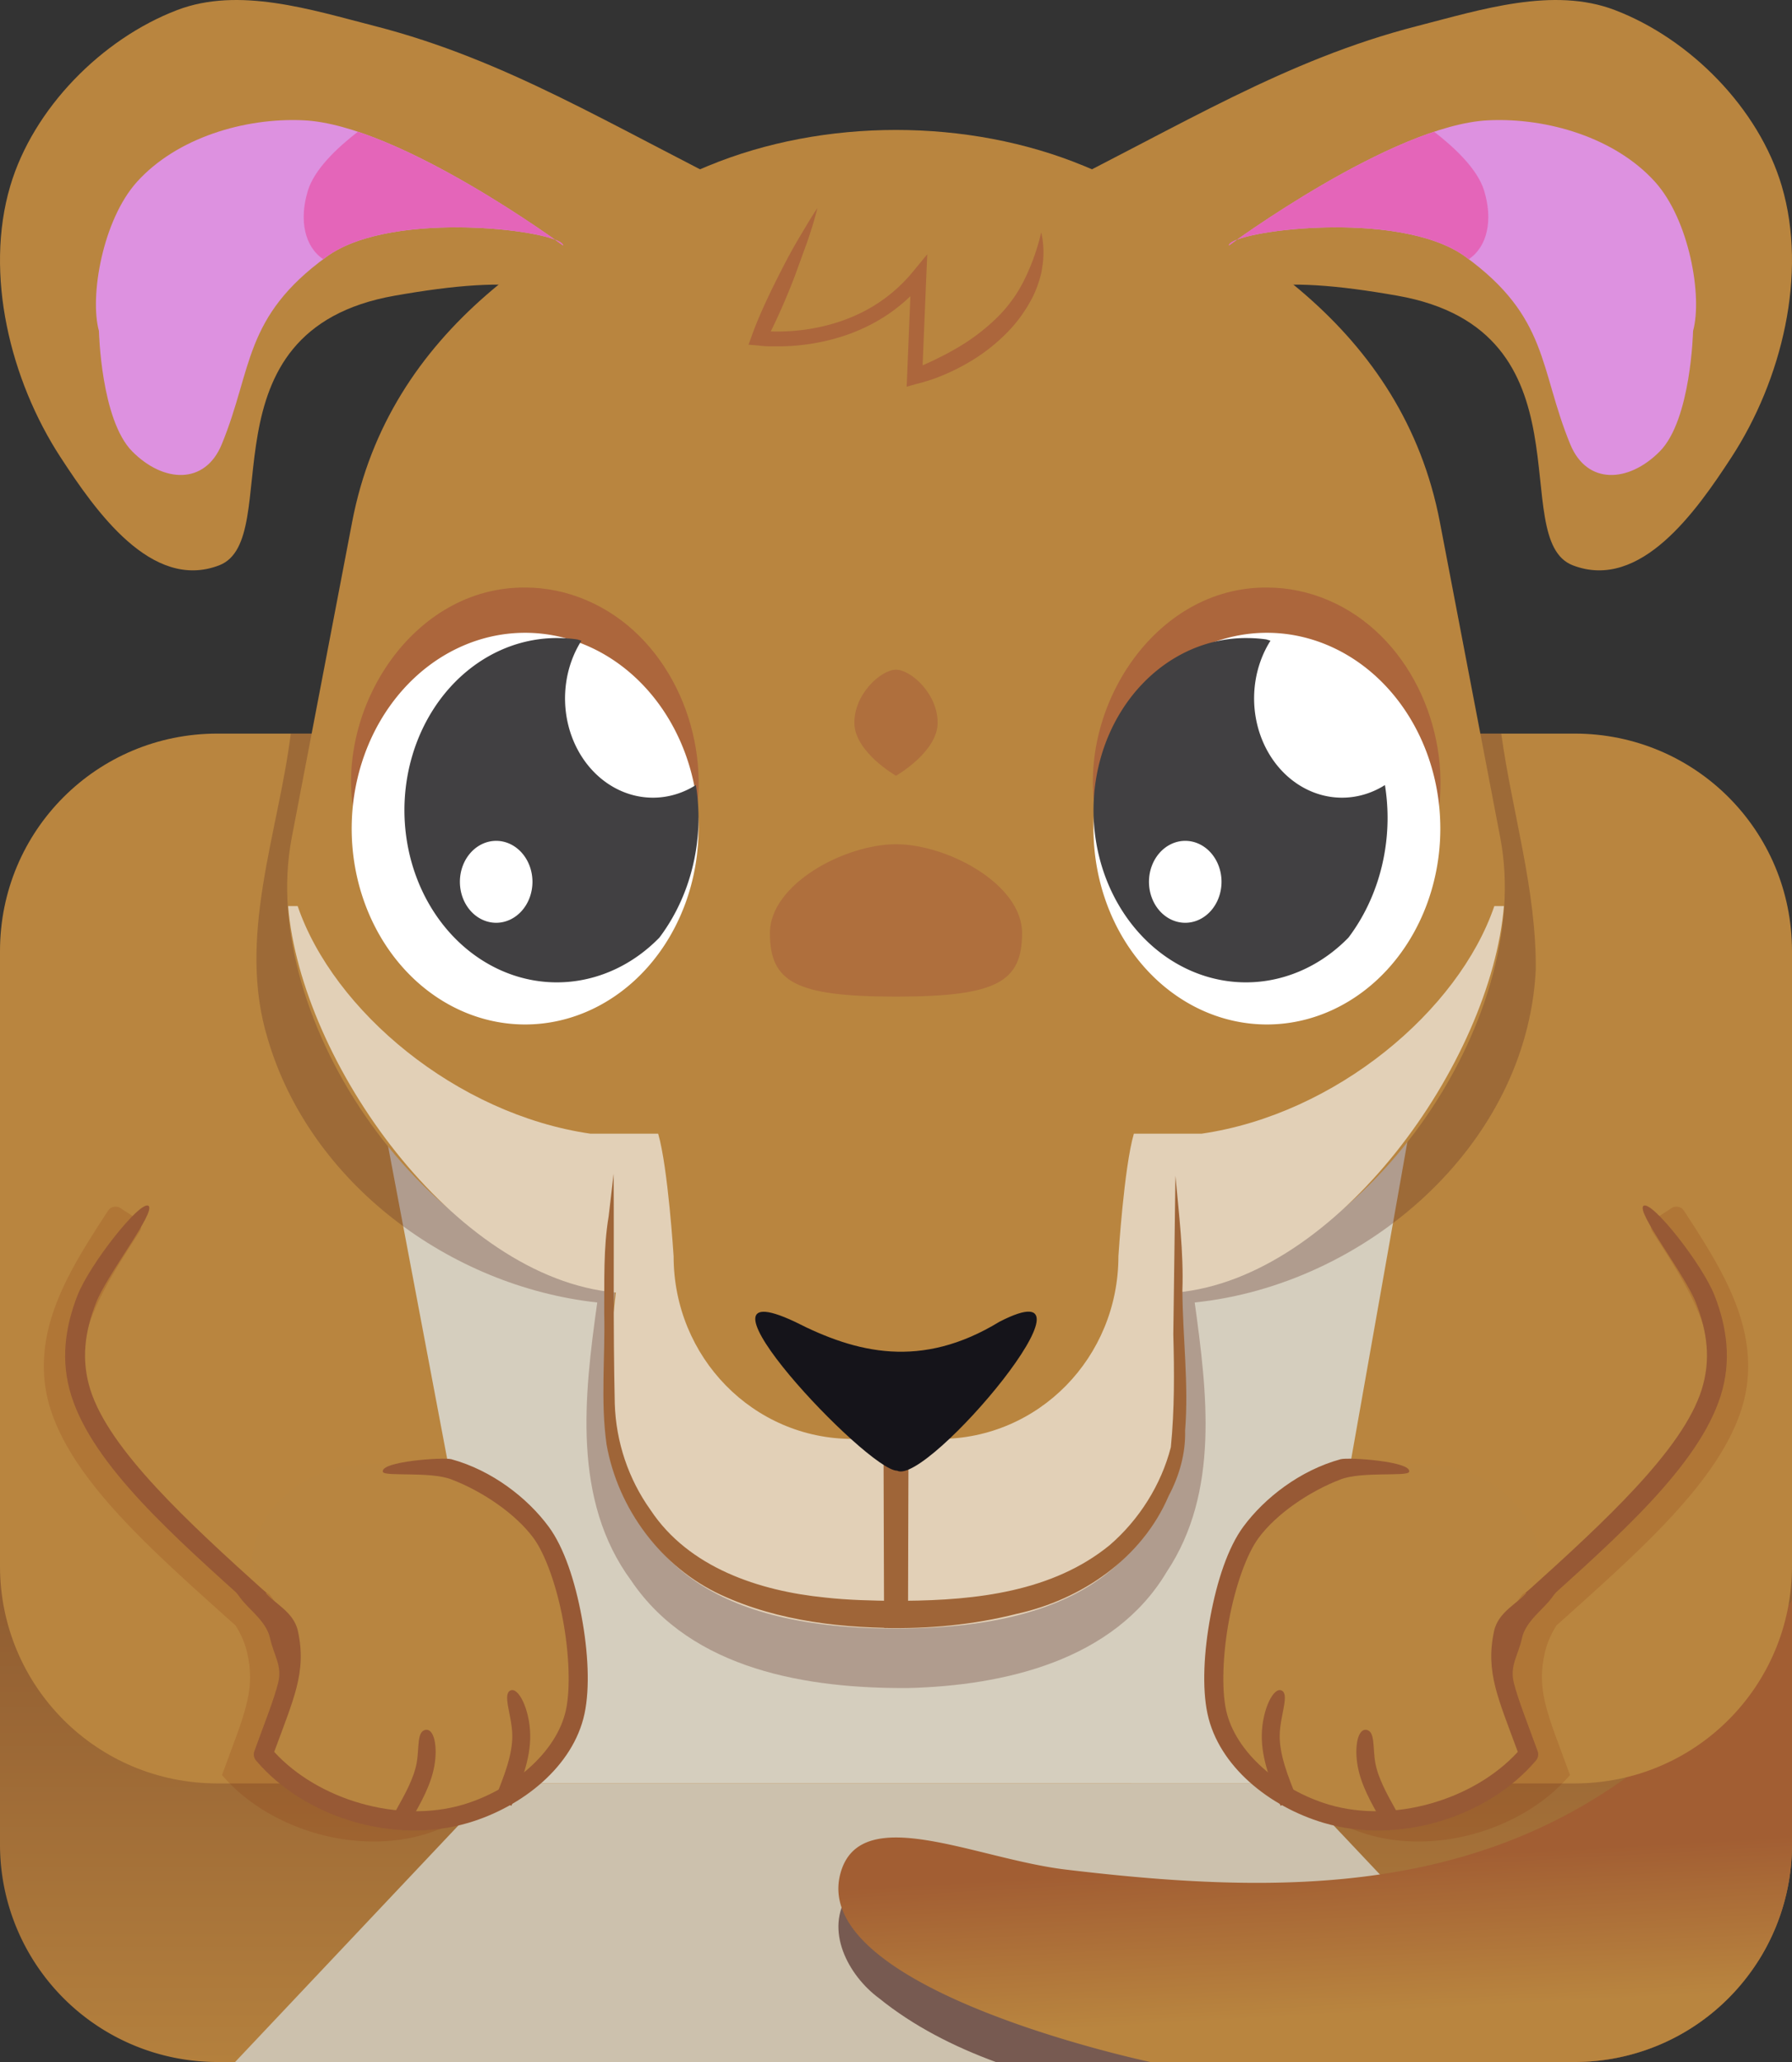
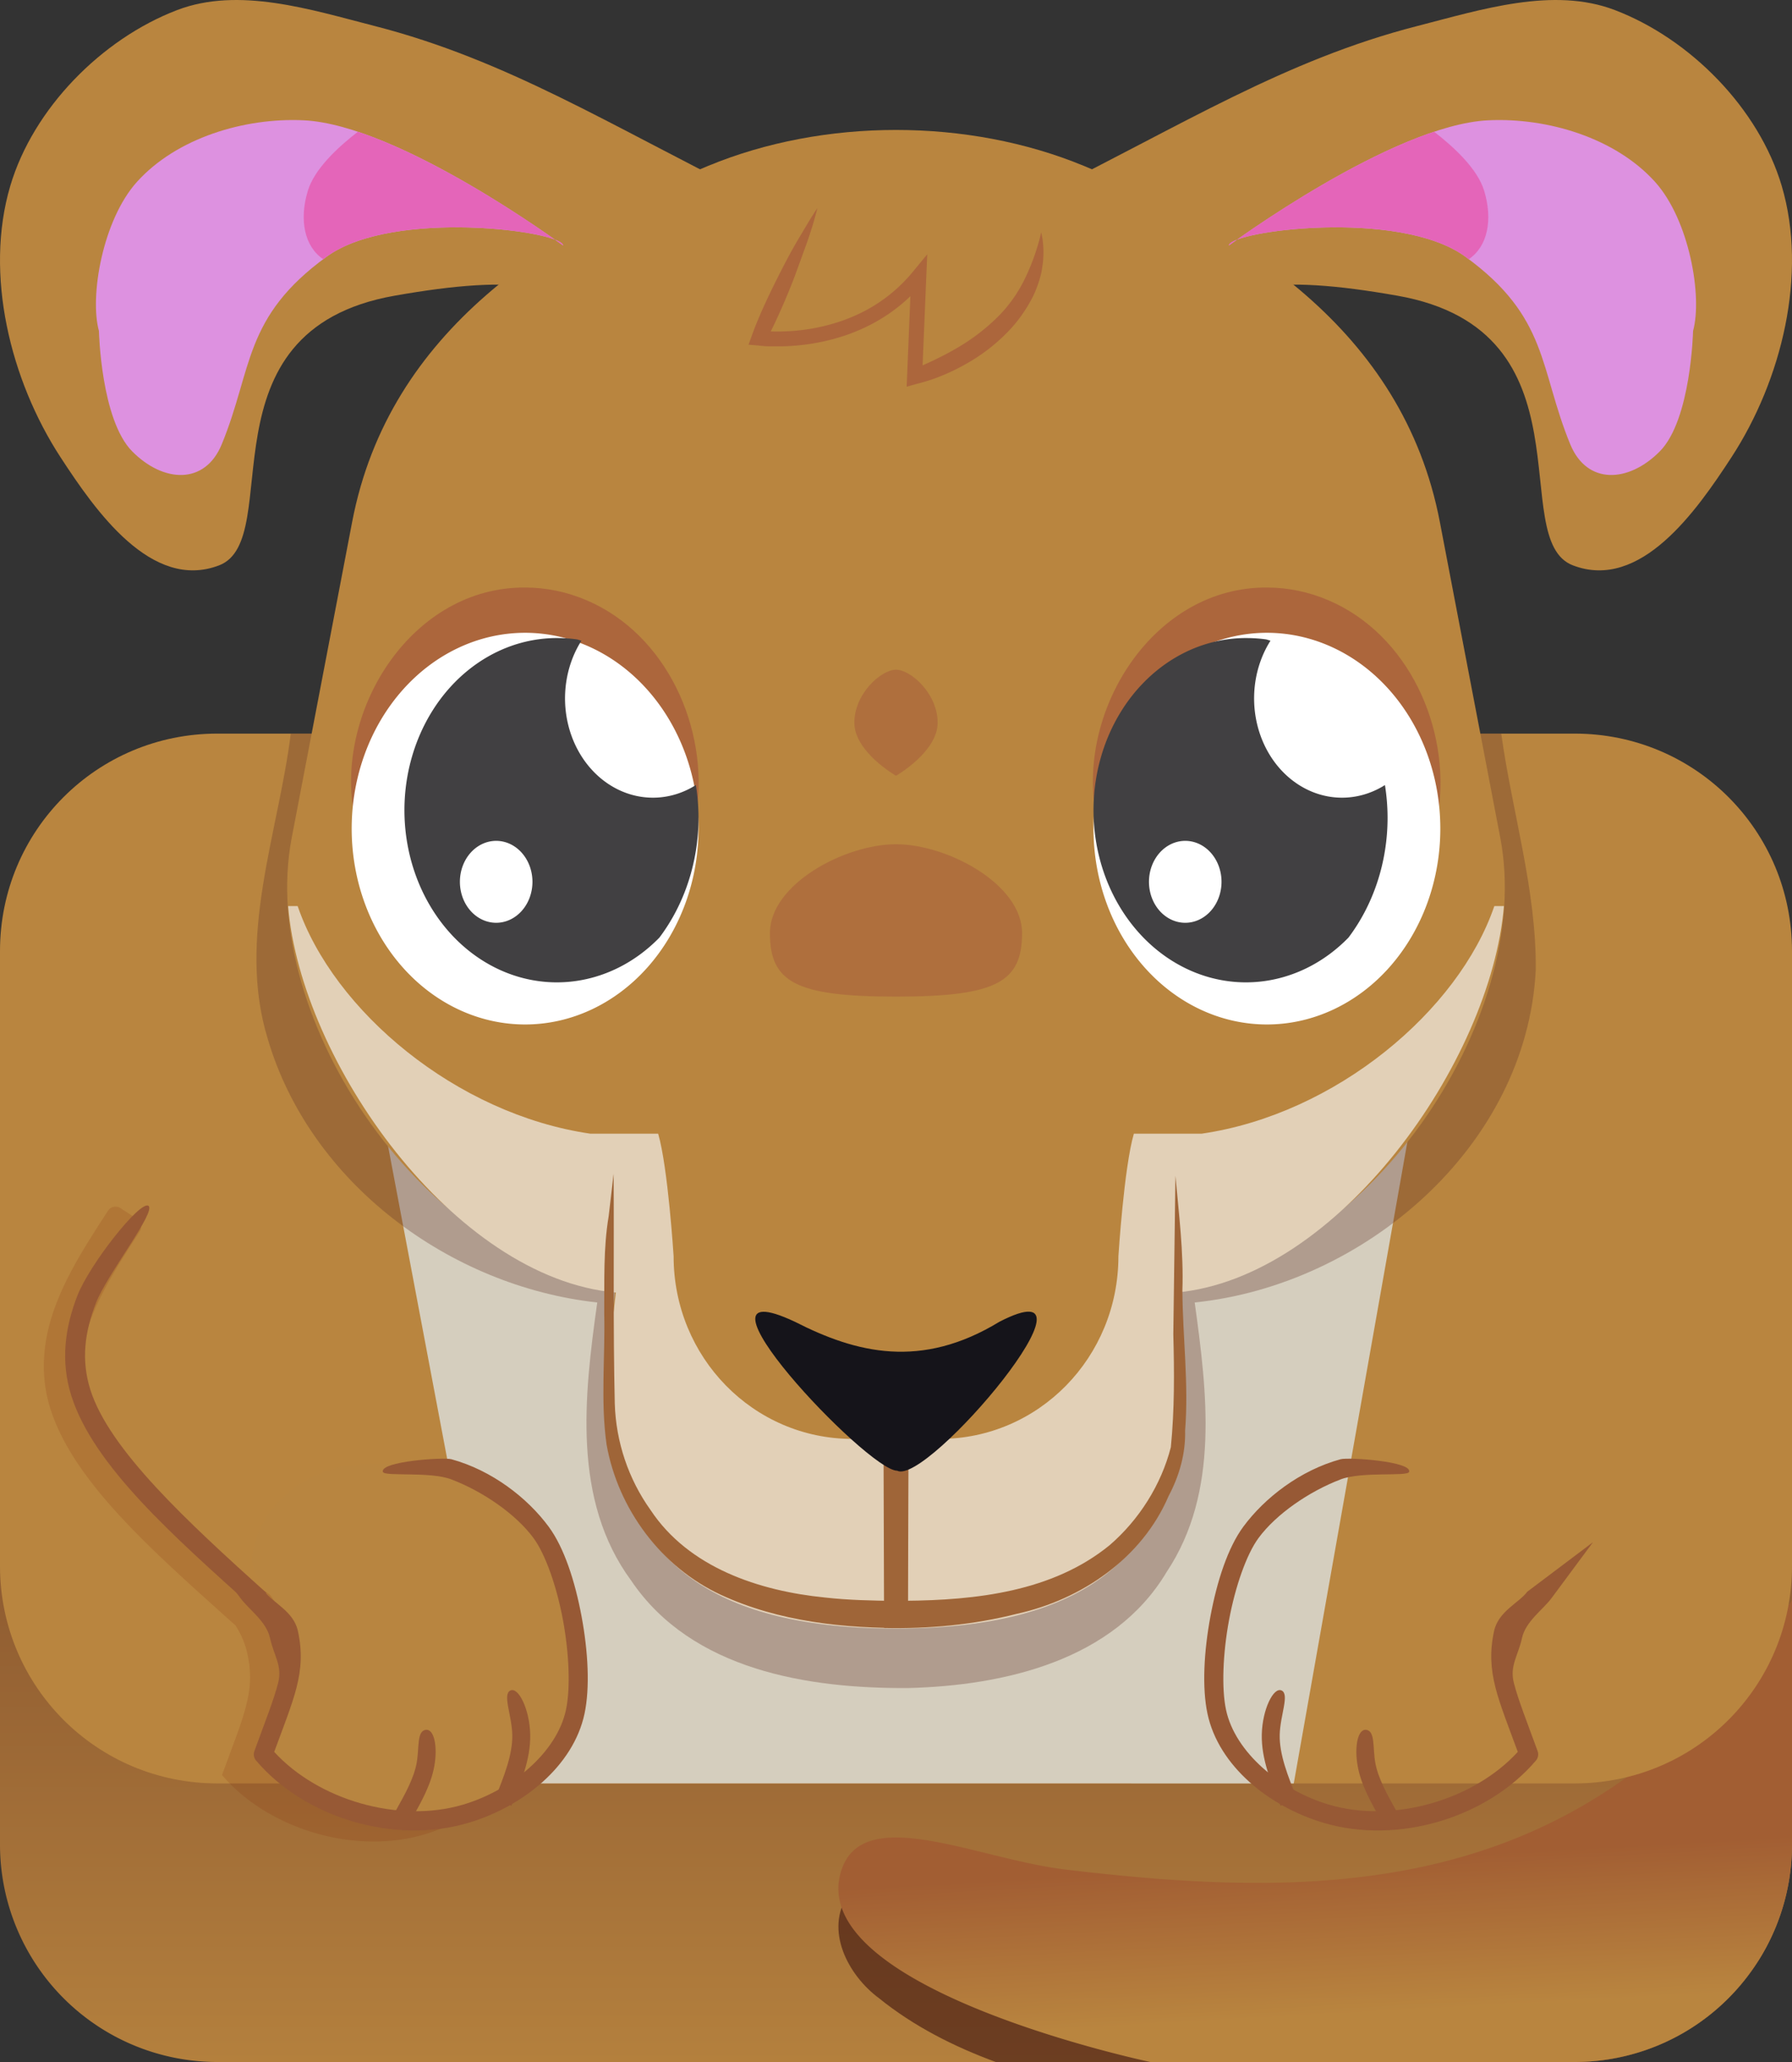
<svg xmlns="http://www.w3.org/2000/svg" xmlns:ns1="http://sodipodi.sourceforge.net/DTD/sodipodi-0.dtd" xmlns:ns2="http://www.inkscape.org/namespaces/inkscape" xmlns:xlink="http://www.w3.org/1999/xlink" id="Layer_1" data-name="Layer 1" viewBox="0 0 300 345" version="1.1" ns1:docname="kangaroo.svg" xml:space="preserve" ns2:version="1.2 (dc2aedaf03, 2022-05-15)" ns2:export-filename="kangaroo.png" ns2:export-xdpi="96" ns2:export-ydpi="96">
  <rect x="0" y="0" width="300" height="345" fill="#333333" stroke="none" />
  <ns1:namedview id="namedview231" pagecolor="#505050" bordercolor="#ffffff" borderopacity="1" ns2:showpageshadow="0" ns2:pageopacity="0" ns2:pagecheckerboard="1" ns2:deskcolor="#505050" showgrid="false" ns2:zoom="0.8487868" ns2:cx="186.73712" ns2:cy="217.95815" ns2:window-width="1366" ns2:window-height="705" ns2:window-x="-8" ns2:window-y="-8" ns2:window-maximized="1" ns2:current-layer="Layer_1" />
  <defs id="defs151">
    <ns2:path-effect effect="mirror_symmetry" start_point="136.432,0.817" end_point="136.432,96.245" center_point="136.432,48.531" id="path-effect28844" is_visible="true" lpeversion="1.2" lpesatellites="#g28852" mode="vertical" discard_orig_path="false" fuse_paths="false" oposite_fuse="false" split_items="true" split_open="false" link_styles="false" />
    <ns2:path-effect effect="mirror_symmetry" start_point="98.402,201.691" end_point="98.402,308.11" center_point="98.402,254.9" id="path-effect22307" is_visible="true" lpeversion="1.2" lpesatellites="#g22321" mode="vertical" discard_orig_path="false" fuse_paths="false" oposite_fuse="false" split_items="true" split_open="false" link_styles="false" />
    <linearGradient ns2:collect="always" id="linearGradient16286">
      <stop style="stop-color:#b9853f;stop-opacity:1;" offset="0.438" id="stop16284" />
      <stop style="stop-color:#a25e33;stop-opacity:1;" offset="1" id="stop16282" />
    </linearGradient>
    <ns2:path-effect effect="mirror_symmetry" start_point="91.898,18.861" end_point="91.898,40.193" center_point="91.898,29.527" id="path-effect15723" is_visible="true" lpeversion="1.2" lpesatellites="#path15725" mode="vertical" discard_orig_path="false" fuse_paths="false" oposite_fuse="false" split_items="true" split_open="false" link_styles="false" />
    <linearGradient id="A" x1="150" y1="356.11" x2="150" y2="161.16" gradientUnits="userSpaceOnUse">
      <stop offset="0" stop-color="#f49849" id="stop41380" style="stop-color:#b9853f;stop-opacity:1;" />
      <stop offset="0.69" stop-color="#d25927" id="stop41382" style="stop-color:#7c492b;stop-opacity:1;" />
    </linearGradient>
    <linearGradient ns2:collect="always" xlink:href="#linearGradient16286" id="linearGradient16288" x1="256.067" y1="355.363" x2="253.545" y2="309.753" gradientUnits="userSpaceOnUse" />
  </defs>
  <path class="cls-1" d="M 263.62,345 H 36.38 A 36.38,36.38 0 0 1 0,308.62 v -49.48 h 300 v 49.48 A 36.38,36.38 0 0 1 263.62,345 Z" id="path402" style="fill:url(#A)" />
-   <path id="path404" style="fill:#ccc1ad;fill-opacity:1;stroke-width:1.321" class="cls-2" d="M 84.906,296.77 39.361,345 H 260.639 L 215.094,296.77 H 207.334 92.666 Z" />
  <path id="path16982" style="fill:#360b0b;fill-opacity:0.566;stroke-width:0.761;stroke-linejoin:round;paint-order:stroke fill markers;stop-color:#000000" d="m 142.047,316.906 c -4.104,6 -0.069,13.608 5.122,17.432 5.788,4.684 12.601,8.119 19.535,10.662 32.305,0 64.61,0 96.915,0 12.347,0.097 24.454,-6.64 30.881,-17.184 -7.586,11.517 -21.494,15.912 -34.633,15.291 -22.01,0 -44.019,0 -66.029,0 -15.389,-3.704 -31.121,-8.036 -44.326,-17.07 -3.148,-2.369 -6.246,-5.268 -7.465,-9.131 z" />
  <path id="rect12254" style="fill:url(#linearGradient16288);fill-opacity:1;stroke-width:0.741;stroke-linejoin:round;paint-order:stroke fill markers;stop-color:#000000" d="m 300,267.748 c -32.596,49.211 -75.424,50.592 -121.615,45.053 -15.04,-1.804 -34.398,-11.483 -37.686,0.643 C 135.403,332.978 192.576,345 192.576,345 h 71.043 A 36.38,36.38 0 0 0 300,308.619 Z" />
  <path id="rect406" style="fill:#b9853f;fill-opacity:1" class="cls-3" d="M 36.38,122.742 H 263.62 c 20.155,0 36.38,16.225 36.38,36.38 v 102.888 c 0,20.155 -16.225,36.38 -36.38,36.38 H 36.38 C 16.225,298.39 0,282.165 0,262.01 V 159.122 c 0,-20.155 16.225,-36.38 36.38,-36.38 z" ns1:nodetypes="sssssssss" />
  <path id="rect8048" style="fill:#d5cebe;stroke-width:1.003;stroke-linejoin:round;paint-order:stroke fill markers;stop-color:#000000" d="M 57.747,153.557 H 242.253 l -25.662,144.833 -131.466,-0.009 z" ns1:nodetypes="ccccc" />
  <path id="path20818" style="color:#000000;fill:#603226;fill-opacity:0.316;stroke-linejoin:round;-inkscape-stroke:none;paint-order:stroke fill markers" d="m 48.68,122.742 c -2.12,16.831 -9.03,34.05 -3.887,50.975 7.073,24.211 30.541,41.508 55.191,44.205 -2.177,15.537 -4.242,33.081 5.698,46.556 10.148,15.004 29.713,18.071 46.419,17.954 15.968,-0.417 34.381,-4.573 43.229,-19.452 8.879,-13.354 6.734,-30.067 4.676,-45.059 28.375,-2.911 55.6,-26.109 57.096,-55.639 0.13,-13.378 -3.951,-26.36 -5.779,-39.54 -67.548,5e-5 -135.096,9e-5 -202.644,1.4e-4 z" />
  <path id="rect1312" style="fill:#b9853f;fill-opacity:1;stroke-width:0.95;stroke-linejoin:round;paint-order:stroke fill markers;stop-color:#000000" d="m 150,21.742 c -10.89,0 -21.781,2.008 -31.474,6.023 -25.946,10.747 -53.366,27.159 -59.574,59.574 0,0 -6.743,35.219 -10.115,52.829 -5.874,30.673 23.16,72.099 54.261,74.801 -1.207,9.701 -2.232,23.779 0.718,30.906 4.464,10.776 12.592,24.196 46.165,24.196 33.572,0 41.701,-13.42 46.165,-24.196 2.96,-7.126 1.934,-21.203 0.724,-30.904 31.113,-2.688 60.168,-44.12 54.292,-74.803 C 247.79,122.557 241.047,87.338 241.047,87.338 234.84,54.923 207.419,38.512 181.474,27.765 171.781,23.75 160.89,21.742 150,21.742 Z" ns1:nodetypes="sscsccsccscss" />
  <path id="rect3435" style="fill:#e2d0b7;fill-opacity:1;stroke-width:0.947;stroke-linejoin:round;paint-order:stroke fill markers;stop-color:#000000" d="m 48.229,151.6 c 2.158,25.981 27.724,62.251 54.871,64.658 -1.207,9.898 -2.233,24.263 0.717,31.535 4.464,10.995 12.594,24.687 46.166,24.687 33.572,0 41.7,-13.692 46.164,-24.687 2.96,-7.271 1.933,-21.634 0.723,-31.533 27.158,-2.394 52.745,-38.669 54.904,-64.66 h -1.607 c -5.98,17.495 -26.546,34.825 -49.023,38.083 h -11.324 c -1.648,5.619 -2.586,20.5 -2.586,20.5 0,16.934 -13.36,30.568 -29.957,30.568 h -14.551 c -16.597,0 -29.957,-13.634 -29.957,-30.568 0,0 -0.938,-14.881 -2.586,-20.5 H 98.852 C 76.375,186.428 55.81,169.096 49.832,151.6 Z" ns1:nodetypes="cccsccccccsssscccc" />
  <path d="m 196.783,196.744 c 0.571,6.379 1.387,12.746 1.16,19.163 0.051,7.816 1.081,15.635 0.458,23.435 0.097,3.847 -0.961,7.563 -2.763,10.959 -4.451,10.413 -14.58,17.343 -25.406,19.714 -7.252,1.842 -14.755,2.529 -22.224,2.372 -0.014,-9.704 -0.058,-19.408 -0.083,-29.112 1.255,0.297 3.725,-0.616 4.163,0.496 -0.025,9.539 -0.068,19.077 -0.082,28.616 -10.625,0.097 -21.616,-1.049 -31.352,-5.564 -9.963,-4.615 -17.207,-14.381 -19.109,-25.144 -1.03,-7.266 -0.218,-14.609 -0.391,-21.918 0.042,-5.437 -0.162,-10.89 0.743,-16.275 l 0.83,-7.098 c 0.09,12.827 -0.105,25.661 0.193,38.483 0.202,6.388 2.277,12.585 5.996,17.786 6.388,9.639 18.192,13.535 29.188,14.629 3.948,0.448 7.924,0.517 11.893,0.571 -0.889,0.84 -2.477,3.528 -2.003,0.763 -0.026,-8.448 -0.052,-16.897 -0.079,-25.345 1.255,0.297 3.725,-0.616 4.163,0.496 -0.027,8.779 -0.054,17.558 -0.082,26.337 -0.728,-1.004 -3.215,-2.78 -0.512,-2.276 11.9,-0.094 24.76,-1.514 34.295,-9.316 4.92,-4.243 8.621,-10.092 10.232,-16.382 0.623,-6.287 0.58,-12.561 0.413,-18.893 0.119,-8.833 0.237,-17.665 0.356,-26.498 z" fill="#a85a26" id="path183" style="fill:#9f6538;fill-opacity:1;stroke-width:0.884" ns1:nodetypes="cccccccccccccccccccccccccccc" />
  <path d="m 133.076,221.149 c -20.339,-9.555 12.099,24.919 17.119,24.919 5.019,2.601 36.511,-34.898 17.119,-24.919 -13.091,7.975 -23.933,5.262 -34.237,0 z" fill="#15141a" id="path185" style="stroke-width:0.702" ns1:nodetypes="cccc" />
  <path id="ellipse3897" style="fill:#ac663c;stroke-width:0.846" class="cls-6" d="M 87.906,98.303 C 69.13,98.176 56.237,118.417 59.195,135.855 c 1.424,-16.204 17.066,-31.188 33.852,-27.464 12.913,2.548 22.123,14.775 23.578,27.464 2.02,-14.037 -5.015,-29.707 -18.424,-35.424 -3.242,-1.391 -6.765,-2.132 -10.295,-2.129 z" />
  <path id="circle41757" style="fill:#ffffff;stroke-width:0.846" class="cls-6" d="M 116.937,138.641 A 29.031,32.767 0 0 1 87.907,171.408 29.031,32.767 0 0 1 58.876,138.641 29.031,32.767 0 0 1 87.907,105.874 29.031,32.767 0 0 1 116.937,138.641 Z" />
  <path id="path41759" style="fill:#414042;stroke-width:1.027" class="cls-7" d="m 93.817,106.762 a 25.519,28.804 0 1 0 16.574,50.11 27.393,30.918 0 0 0 6.545,-20.029 27.393,30.918 0 0 0 -0.44,-5.493 14.718,16.612 0 0 1 -19.165,-24.148 27.393,30.918 0 0 0 -0.702,-0.218 26.032,29.382 0 0 0 -2.812,-0.223 z m -10.752,33.924 a 6.073,6.854 0 0 1 6.073,6.853 6.073,6.854 0 0 1 -6.073,6.855 6.073,6.854 0 1 1 0,-13.708 z" />
  <path id="path5145" style="fill:#af6f3d;fill-opacity:1;stroke-width:0.417" d="m 150,112.049 c -2.46,0 -6.971,3.98 -6.971,8.873 0,4.893 6.971,8.873 6.971,8.873 0,0 6.971,-3.973 6.971,-8.873 0,-4.901 -4.511,-8.873 -6.971,-8.873 z m 0,29.203 c -8.549,0 -21.104,6.662 -21.104,14.857 0,8.196 4.249,10.637 21.104,10.637 16.855,0 21.104,-2.441 21.104,-10.637 0,-8.212 -12.554,-14.857 -21.104,-14.857 z" />
  <g id="g28842" transform="translate(-1.632,-0.817)" ns2:path-effect="#path-effect28844" class="UnoptimicedTransforms">
    <path id="rect7287" style="fill:#b9853f;fill-opacity:1;stroke-width:0.689;stroke-linejoin:round;paint-order:stroke fill markers;stop-color:#000000" d="M 38.307,95.411 C 26.991,99.733 17.613,86.288 11.764,77.32 3.357,64.429 -1.019,46.678 3.352,31.923 7.193,18.961 18.646,7.338 31.271,2.507 41.621,-1.453 53.674,2.428 64.408,5.182 86.459,10.838 103.858,21.826 126.721,33.132 L 108.545,57.78 C 98.6,47.814 87.948,46.73 67.724,50.286 34.483,56.132 49.622,91.089 38.307,95.411 Z" ns1:nodetypes="zaaaaccsz" ns2:original-d="M 38.306591,95.410803 C 26.991049,99.732564 17.612685,86.288252 11.763936,77.319577 3.3573312,64.428594 -1.0194742,46.678482 3.352417,31.922635 7.1926804,18.961118 18.645539,7.3383983 31.271139,2.5069629 41.620695,-1.4534992 53.673754,2.4284513 64.407713,5.1817568 86.458766,10.837945 103.85773,21.826008 126.72125,33.131638 L 108.54506,57.779553 C 98.599867,47.814251 87.948337,46.729819 67.724438,50.28624 34.482564,56.131903 49.622133,91.089042 38.306591,95.410803 Z" />
    <path id="rect11797" style="fill:#dd91e0;fill-opacity:1;stroke-width:0.59;stroke-linejoin:round;paint-order:stroke fill markers;stop-color:#000000" d="m 18.194,56.187 c -1.591,-5.749 0.62,-18.564 6.363,-24.936 6.646,-7.372 18.022,-10.782 27.935,-10.305 16.046,0.772 43.405,20.944 43.405,20.944 0,-2.388 -28.4,-6.231 -39.53,1.836 C 42.343,53.89 43.974,62.474 38.75,75.164 c -2.791,6.78 -9.719,6.476 -14.975,1.186 -5.256,-5.29 -5.581,-20.163 -5.581,-20.163 z" ns1:nodetypes="saacsszs" ns2:original-d="m 18.193712,56.186588 c -1.591263,-5.748926 0.619599,-18.564067 6.363255,-24.935615 6.645516,-7.371998 18.021582,-10.782407 27.935298,-10.305451 16.046101,0.771989 43.405286,20.943759 43.405286,20.943759 0,-2.387587 -28.399623,-6.231066 -39.529916,1.835892 C 42.343216,53.889721 43.973538,62.473911 38.7499,75.163519 c -2.791069,6.780249 -9.719221,6.475728 -14.975208,1.186069 -5.255988,-5.289659 -5.58098,-20.163 -5.58098,-20.163 z" />
    <path id="path15718" style="fill:#e465b9;fill-opacity:1;stroke-width:0.59;stroke-linejoin:round;paint-order:stroke fill markers;stop-color:#000000" d="m 57.545,18.861 c -3.505,2.703 -7.266,6.281 -8.361,9.824 -1.522,4.922 -0.565,9.427 2.576,11.508 0.21,-0.157 0.39,-0.311 0.607,-0.469 C 62.046,32.709 84.766,34.701 90.531,36.91 85.992,33.696 70.652,23.227 57.545,18.861 Z M 90.531,36.91 c 0.853,0.604 1.367,0.979 1.367,0.979 0,-0.311 -0.503,-0.647 -1.367,-0.979 z" ns2:path-effect="#path-effect15723" ns2:original-d="m 57.544922,18.861328 c -3.504527,2.702734 -7.265559,6.281184 -8.361328,9.824219 -1.522196,4.921832 -0.56507,9.427046 2.576172,11.507812 0.2099,-0.156781 0.390086,-0.31123 0.607422,-0.46875 C 62.04627,32.709452 84.766308,34.701322 90.53125,36.910156 85.992298,33.696088 70.651697,23.226987 57.544922,18.861328 Z M 90.53125,36.910156 c 0.852562,0.603707 1.367188,0.978516 1.367188,0.978516 0,-0.3113 -0.502842,-0.647342 -1.367188,-0.978516 z" class="UnoptimicedTransforms" transform="translate(4,4)" />
  </g>
  <g id="g22305" ns2:path-effect="#path-effect22307" class="UnoptimicedTransforms">
    <path id="path20731" style="color:#000000;fill:#84250b;fill-opacity:0.163;stroke-width:3;stroke-linejoin:round" d="m 19.418,201.893 a 1.5,1.5 0 0 0 -1.336,0.682 c -3.178,4.9 -6.49,9.95 -8.611,15.416 -2.125,5.475 -3.003,11.504 -1.025,17.74 3.939,12.423 17.602,24.191 30.84,36.105 a 1.5,1.5 0 0 0 0.1,0.051 c 0.847,1.346 1.611,2.885 2.027,4.785 1.392,6.352 -0.558,10.21 -4.242,20.314 7.661,9.007 22.115,13.407 33.861,9.939 8.661,-2.557 16.671,-9.129 18.365,-17.066 1.694,-7.937 -1.113,-23.784 -5.727,-30.029 -4.408,-5.966 -12.93,-11.696 -21.744,-11.496 a 29.065,12.774 39.894 0 1 9.062,23.744 A 29.065,12.774 39.894 0 1 40.496,263.238 29.065,12.774 39.894 0 1 36.5,259.59 c -0.113,0.263 -0.233,0.523 -0.332,0.791 -10.354,-9.654 -19.304,-19.084 -21.678,-26.57 -1.472,-4.642 -0.895,-8.921 0.893,-13.527 1.784,-4.596 4.841,-9.358 8.02,-14.258 a 1.5,1.5 0 0 0 -0.443,-2.076 l -2.803,-1.818 a 1.5,1.5 0 0 0 -0.738,-0.238 z" ns2:original-d="m 19.417969,201.89258 a 1.5001502,1.5001502 0 0 0 -1.335938,0.68164 c -3.178071,4.89951 -6.48985,9.95026 -8.6113279,15.41601 -2.1251423,5.47523 -3.0028352,11.5044 -1.0253906,17.74024 3.9393705,12.42273 17.6019215,24.19133 30.8398435,36.10547 a 1.5001502,1.5001502 0 0 0 0.09961,0.0508 c 0.846994,1.34626 1.610792,2.88479 2.027343,4.78516 1.392391,6.35223 -0.558084,10.20973 -4.242187,20.31445 7.66056,9.00722 22.115393,13.40731 33.861328,9.93945 8.661069,-2.55709 16.671105,-9.12909 18.365234,-17.0664 1.694131,-7.93733 -1.112977,-23.78424 -5.726562,-30.0293 -4.407762,-5.96647 -12.93035,-11.69589 -21.744141,-11.4961 a 29.064718,12.773666 39.894062 0 1 9.0625,23.74414 A 29.064718,12.773666 39.894062 0 1 40.496094,263.23828 29.064718,12.773666 39.894062 0 1 36.5,259.58984 c -0.113322,0.26264 -0.23333,0.52267 -0.332031,0.79102 -10.353862,-9.65384 -19.303788,-19.08412 -21.677735,-26.57031 -1.47193,-4.64172 -0.895449,-8.92067 0.892578,-13.52735 1.784007,-4.59628 4.841247,-9.35794 8.019532,-14.25781 a 1.5001502,1.5001502 0 0 0 -0.44336,-2.07617 l -2.802734,-1.81836 a 1.5001502,1.5001502 0 0 0 -0.738281,-0.23828 z" />
    <path style="color:#000000;fill:#b88540;stroke-width:3.176;stroke-linejoin:round;-inkscape-stroke:none" d="m 62.178,244.942 c -10.186,-0.165 -18.719,6.578 -19.894,15.149 -0.605,4.427 4.645,6.773 6.038,13.125 1.392,6.352 -0.558,10.21 -4.242,20.315 7.661,9.007 22.115,13.408 33.861,9.94 8.661,-2.557 16.67,-9.13 18.365,-17.067 1.694,-7.937 -1.112,-23.784 -5.725,-30.029 -4.614,-6.245 -13.735,-12.236 -22.98,-11.434 h -5.421 z" id="path20524" ns2:original-d="m 62.177928,244.94221 c -10.185953,-0.1647 -18.719298,6.5778 -19.894153,15.14892 -0.60452,4.42667 4.645318,6.77295 6.03771,13.1252 1.392393,6.35225 -0.558065,10.21047 -4.242176,20.31521 7.660576,9.00724 22.114956,13.40812 33.860915,9.94026 8.661087,-2.55709 16.670413,-9.12956 18.364546,-17.06689 1.694133,-7.93733 -1.111861,-23.78361 -5.725456,-30.02869 -4.613595,-6.24508 -13.734807,-12.23627 -22.979916,-11.43405 h -5.421475 z" />
    <path style="color:#000000;fill:#975935;fill-opacity:1;stroke-linejoin:round;-inkscape-stroke:none" d="m 64.103,246.257 c 0.189,0.843 7.861,-0.109 11.448,1.26 5.26,2.007 10.777,5.777 13.751,9.803 2.017,2.73 3.904,8.137 4.943,13.727 1.039,5.589 1.271,11.445 0.506,15.027 -1.518,7.113 -9.054,13.452 -17.262,15.875 -10.772,3.18 -24.248,-0.815 -31.584,-8.836 1.619,-4.392 2.987,-7.828 3.736,-10.752 0.816,-3.186 0.974,-6.091 0.23,-9.484 -0.725,-3.305 -4.196,-4.71 -5.55,-6.561 l -11.005,-8.286 6.941,9.358 c 1.442,1.944 4.333,3.881 4.948,6.689 0.649,2.959 2.091,4.637 1.359,7.495 -0.732,2.858 -2.128,6.34 -3.979,11.416 -0.196,0.537 -0.088,1.137 0.281,1.572 8.134,9.564 23.086,14.105 35.521,10.434 9.115,-2.691 17.597,-9.496 19.467,-18.258 0.929,-4.355 0.605,-10.392 -0.488,-16.271 -1.093,-5.88 -2.915,-11.516 -5.512,-15.031 -3.557,-4.815 -9.49,-9.426 -16.288,-11.285 -1.326,-0.362 -11.956,0.36 -11.466,2.109 z" id="path20526" ns1:nodetypes="casssscssccsssccsssssc" ns2:original-d="m 64.103412,246.25733 c 0.188944,0.84305 7.861067,-0.10865 11.447908,1.25975 5.259575,2.00656 10.776971,5.77695 13.751414,9.80323 2.0168,2.72999 3.903939,8.13744 4.94336,13.72657 1.039421,5.58913 1.270535,11.44468 0.505859,15.02734 -1.518214,7.11311 -9.054375,13.45187 -17.261719,15.875 -10.771871,3.18027 -24.248279,-0.81544 -31.583984,-8.83594 1.619331,-4.39209 2.987381,-7.82838 3.736328,-10.75195 0.816048,-3.18551 0.974265,-6.09109 0.230469,-9.48438 -0.724543,-3.30543 -4.196165,-4.71024 -5.549996,-6.56093 l -11.005022,-8.28585 6.940545,9.35785 c 1.441845,1.94403 4.33288,3.88112 4.948457,6.68945 0.648594,2.95896 2.091484,4.63695 1.359375,7.4948 -0.732107,2.85783 -2.127851,6.34003 -3.978515,11.41601 -0.195787,0.53654 -0.0884,1.13688 0.28125,1.57227 8.133849,9.56371 23.086325,14.10493 35.521484,10.43359 9.114796,-2.69104 17.596752,-9.4963 19.466797,-18.25781 0.929453,-4.35467 0.605156,-10.39189 -0.488281,-16.27149 -1.093438,-5.87958 -2.914924,-11.51617 -5.511719,-15.03125 -3.556997,-4.81484 -9.490207,-9.42648 -16.288398,-11.28484 -1.325874,-0.36244 -11.956301,0.36029 -11.465612,2.10858 z" />
    <path style="color:#000000;fill:#975935;stroke-linejoin:round;-inkscape-stroke:none" d="m 12.943,216.807 c -2.043,5.263 -2.852,10.89 -0.996,16.742 3.712,11.704 17.169,23.523 30.416,35.445 l 2.234,-2.482 C 31.351,254.589 18.311,242.562 15.133,232.539 c -1.589,-5.012 -0.939,-9.718 0.926,-14.523 1.865,-4.805 10.185,-15.362 8.784,-16.271 -1.401,-0.908 -9.856,9.798 -11.899,15.062 z" id="path20701" ns1:nodetypes="ssccsscs" ns2:original-d="m 12.943359,216.80664 c -2.042839,5.26316 -2.851895,10.88996 -0.996093,16.74219 3.711586,11.70441 17.169008,23.52301 30.416015,35.44531 l 2.234375,-2.48242 C 31.350649,254.58941 18.311302,242.56236 15.132813,232.53906 c -1.589237,-5.01162 -0.939397,-9.718 0.925781,-14.52344 1.865177,-4.80543 10.184967,-15.36241 8.7836,-16.27061 -1.401367,-0.90821 -9.855995,9.79847 -11.898835,15.06163 z" />
    <path style="color:#000000;fill:#975935;stroke-linejoin:round;-inkscape-stroke:none" d="m 85.443,282.844 c -1.354,0.645 0.243,4.117 0.319,7.4 0.076,3.284 -1.362,6.936 -2.922,10.748 l 2.777,1.137 c 1.56,-3.812 3.241,-7.787 3.145,-11.955 -0.097,-4.168 -1.966,-7.975 -3.319,-7.33 z" id="path22062" ns1:nodetypes="csccsc" ns2:original-d="m 85.442661,282.84384 c -1.353516,0.64454 0.243016,4.11661 0.319058,7.4003 0.07605,3.28388 -1.36229,6.93573 -2.921875,10.74805 l 2.777343,1.13672 c 1.559586,-3.81232 3.241049,-7.78724 3.144532,-11.95508 -0.09652,-4.16803 -1.965543,-7.97452 -3.319058,-7.32999 z" />
    <path style="color:#000000;fill:#975935;stroke-linejoin:round;-inkscape-stroke:none" d="m 71.231,289.429 c -1.477,0.261 -1.021,3.03 -1.477,5.538 -0.456,2.508 -1.911,5.165 -3.471,7.938 l 2.615,1.471 c 1.56,-2.773 3.225,-5.66 3.809,-8.871 0.584,-3.211 6.01e-4,-6.336 -1.476,-6.075 z" id="path22129" ns1:nodetypes="csccsc" ns2:original-d="m 71.23107,289.42887 c -1.476563,0.26074 -1.021017,3.03036 -1.477164,5.53793 -0.456177,2.50773 -1.911095,5.16486 -3.470703,7.9375 l 2.615234,1.4707 c 1.559608,-2.77263 3.22453,-5.66033 3.808594,-8.87109 0.584094,-3.21093 6.01e-4,-6.33579 -1.475961,-6.07504 z" />
  </g>
  <g class="UnoptimicedTransforms" id="g22321" transform="matrix(-1,0,0,1,300,0)">
-     <path id="path22309" d="m 19.418,201.893 a 1.5,1.5 0 0 0 -1.336,0.682 c -3.178,4.9 -6.49,9.95 -8.611,15.416 -2.125,5.475 -3.003,11.504 -1.025,17.74 3.939,12.423 17.602,24.191 30.84,36.105 a 1.5,1.5 0 0 0 0.1,0.051 c 0.847,1.346 1.611,2.885 2.027,4.785 1.392,6.352 -0.558,10.21 -4.242,20.314 7.661,9.007 22.115,13.407 33.861,9.939 8.661,-2.557 16.671,-9.129 18.365,-17.066 1.694,-7.937 -1.113,-23.784 -5.727,-30.029 -4.408,-5.966 -12.93,-11.696 -21.744,-11.496 a 29.065,12.774 39.894 0 1 9.062,23.744 A 29.065,12.774 39.894 0 1 40.496,263.238 29.065,12.774 39.894 0 1 36.5,259.59 c -0.113,0.263 -0.233,0.523 -0.332,0.791 -10.354,-9.654 -19.304,-19.084 -21.678,-26.57 -1.472,-4.642 -0.895,-8.921 0.893,-13.527 1.784,-4.596 4.841,-9.358 8.02,-14.258 a 1.5,1.5 0 0 0 -0.443,-2.076 l -2.803,-1.818 a 1.5,1.5 0 0 0 -0.738,-0.238 z" style="color:#000000;fill:#84250b;fill-opacity:0.163;stroke-width:3;stroke-linejoin:round" />
-     <path id="path22311" d="m 62.178,244.942 c -10.186,-0.165 -18.719,6.578 -19.894,15.149 -0.605,4.427 4.645,6.773 6.038,13.125 1.392,6.352 -0.558,10.21 -4.242,20.315 7.661,9.007 22.115,13.408 33.861,9.94 8.661,-2.557 16.67,-9.13 18.365,-17.067 1.694,-7.937 -1.112,-23.784 -5.725,-30.029 -4.614,-6.245 -13.735,-12.236 -22.98,-11.434 h -5.421 z" style="color:#000000;fill:#b88540;stroke-width:3.176;stroke-linejoin:round;-inkscape-stroke:none" />
    <path id="path22313" d="m 64.103,246.257 c 0.189,0.843 7.861,-0.109 11.448,1.26 5.26,2.007 10.777,5.777 13.751,9.803 2.017,2.73 3.904,8.137 4.943,13.727 1.039,5.589 1.271,11.445 0.506,15.027 -1.518,7.113 -9.054,13.452 -17.262,15.875 -10.772,3.18 -24.248,-0.815 -31.584,-8.836 1.619,-4.392 2.987,-7.828 3.736,-10.752 0.816,-3.186 0.974,-6.091 0.23,-9.484 -0.725,-3.305 -4.196,-4.71 -5.55,-6.561 l -11.005,-8.286 6.941,9.358 c 1.442,1.944 4.333,3.881 4.948,6.689 0.649,2.959 2.091,4.637 1.359,7.495 -0.732,2.858 -2.128,6.34 -3.979,11.416 -0.196,0.537 -0.088,1.137 0.281,1.572 8.134,9.564 23.086,14.105 35.521,10.434 9.115,-2.691 17.597,-9.496 19.467,-18.258 0.929,-4.355 0.605,-10.392 -0.488,-16.271 -1.093,-5.88 -2.915,-11.516 -5.512,-15.031 -3.557,-4.815 -9.49,-9.426 -16.288,-11.285 -1.326,-0.362 -11.956,0.36 -11.466,2.109 z" style="color:#000000;fill:#975935;fill-opacity:1;stroke-linejoin:round;-inkscape-stroke:none" />
-     <path id="path22315" d="m 12.943,216.807 c -2.043,5.263 -2.852,10.89 -0.996,16.742 3.712,11.704 17.169,23.523 30.416,35.445 l 2.234,-2.482 C 31.351,254.589 18.311,242.562 15.133,232.539 c -1.589,-5.012 -0.939,-9.718 0.926,-14.523 1.865,-4.805 10.185,-15.362 8.784,-16.271 -1.401,-0.908 -9.856,9.798 -11.899,15.062 z" style="color:#000000;fill:#975935;stroke-linejoin:round;-inkscape-stroke:none" />
    <path id="path22317" d="m 85.443,282.844 c -1.354,0.645 0.243,4.117 0.319,7.4 0.076,3.284 -1.362,6.936 -2.922,10.748 l 2.777,1.137 c 1.56,-3.812 3.241,-7.787 3.145,-11.955 -0.097,-4.168 -1.966,-7.975 -3.319,-7.33 z" style="color:#000000;fill:#975935;stroke-linejoin:round;-inkscape-stroke:none" />
    <path id="path22319" d="m 71.231,289.429 c -1.477,0.261 -1.021,3.03 -1.477,5.538 -0.456,2.508 -1.911,5.165 -3.471,7.938 l 2.615,1.471 c 1.56,-2.773 3.225,-5.66 3.809,-8.871 0.584,-3.211 6.01e-4,-6.336 -1.476,-6.075 z" style="color:#000000;fill:#975935;stroke-linejoin:round;-inkscape-stroke:none" />
  </g>
  <path id="path26908" style="fill:#ac663c;stroke-width:0.846" class="cls-6" d="m 212.094,98.303 c -18.777,-0.127 -31.666,20.114 -28.713,37.553 1.424,-16.204 17.068,-31.189 33.854,-27.464 12.912,2.549 22.121,14.776 23.576,27.464 2.033,-14.031 -5.02,-29.711 -18.422,-35.424 -3.242,-1.391 -6.765,-2.132 -10.295,-2.129 z" />
  <path class="cls-6" id="path26910" d="m 183.063,138.641 a 29.031,32.767 0 0 0 29.031,32.767 29.031,32.767 0 0 0 29.031,-32.767 29.031,32.767 0 0 0 -29.031,-32.767 29.031,32.767 0 0 0 -29.031,32.767 z" style="fill:#ffffff;stroke-width:0.846" />
  <path class="cls-7" id="path26912" d="m 209.175,106.762 a 25.519,28.804 0 1 0 16.574,50.11 27.393,30.918 0 0 0 6.545,-20.029 27.393,30.918 0 0 0 -0.44,-5.493 14.718,16.612 0 0 1 -19.165,-24.148 27.393,30.918 0 0 0 -0.702,-0.218 26.032,29.382 0 0 0 -2.812,-0.223 z m -10.752,33.924 a 6.073,6.854 0 0 1 6.073,6.853 6.073,6.854 0 0 1 -6.073,6.855 6.073,6.854 0 1 1 0,-13.708 z" style="fill:#414042;stroke-width:1.027" />
  <g transform="matrix(-1,0,0,1,301.632,-0.817)" class="UnoptimicedTransforms" id="g28852">
    <path id="path28846" d="M 38.307,95.411 C 26.991,99.733 17.613,86.288 11.764,77.32 3.357,64.429 -1.019,46.678 3.352,31.923 7.193,18.961 18.646,7.338 31.271,2.507 41.621,-1.453 53.674,2.428 64.408,5.182 86.459,10.838 103.858,21.826 126.721,33.132 L 108.545,57.78 C 98.6,47.814 87.948,46.73 67.724,50.286 34.483,56.132 49.622,91.089 38.307,95.411 Z" style="fill:#b9853f;fill-opacity:1;stroke-width:0.689;stroke-linejoin:round;paint-order:stroke fill markers;stop-color:#000000" />
    <path id="path28848" d="m 18.194,56.187 c -1.591,-5.749 0.62,-18.564 6.363,-24.936 6.646,-7.372 18.022,-10.782 27.935,-10.305 16.046,0.772 43.405,20.944 43.405,20.944 0,-2.388 -28.4,-6.231 -39.53,1.836 C 42.343,53.89 43.974,62.474 38.75,75.164 c -2.791,6.78 -9.719,6.476 -14.975,1.186 -5.256,-5.29 -5.581,-20.163 -5.581,-20.163 z" style="fill:#dd91e0;fill-opacity:1;stroke-width:0.59;stroke-linejoin:round;paint-order:stroke fill markers;stop-color:#000000" />
    <path transform="translate(4,4)" class="UnoptimicedTransforms" id="path28850" d="m 57.545,18.861 c -3.505,2.703 -7.266,6.281 -8.361,9.824 -1.522,4.922 -0.565,9.427 2.576,11.508 0.21,-0.157 0.39,-0.311 0.607,-0.469 C 62.046,32.709 84.766,34.701 90.531,36.91 85.992,33.696 70.652,23.227 57.545,18.861 Z M 90.531,36.91 c 0.853,0.604 1.367,0.979 1.367,0.979 0,-0.311 -0.503,-0.647 -1.367,-0.979 z" style="fill:#e465b9;fill-opacity:1;stroke-width:0.59;stroke-linejoin:round;paint-order:stroke fill markers;stop-color:#000000" />
  </g>
  <path d="m 136.846,34.819 a 68.162,68.162 0 0 1 -1.741,5.749 l -2.042,5.615 c -0.709,1.854 -1.467,3.697 -2.273,5.513 -0.806,1.816 -1.644,3.616 -2.606,5.373 l -0.967,-1.757 a 27.091,27.091 0 0 0 3.53,0.15 34.925,34.925 0 0 0 3.595,-0.253 32.238,32.238 0 0 0 6.985,-1.666 29.992,29.992 0 0 0 3.272,-1.429 26.231,26.231 0 0 0 8.258,-6.684 l 2.375,-2.885 -0.161,3.718 -0.698,16.785 -1.585,-1.268 c 1.236,-0.441 2.547,-1.021 3.761,-1.612 1.214,-0.591 2.472,-1.236 3.664,-1.945 a 33.775,33.775 0 0 0 6.544,-4.932 23.244,23.244 0 0 0 4.755,-6.534 36.472,36.472 0 0 0 2.799,-7.888 14.889,14.889 0 0 1 0.338,4.427 9.833,9.833 0 0 1 -0.124,1.123 c -0.054,0.376 -0.107,0.752 -0.177,1.118 a 17.156,17.156 0 0 1 -0.634,2.181 17.597,17.597 0 0 1 -0.892,2.101 c -0.365,0.666 -0.725,1.343 -1.15,1.972 a 22.937,22.937 0 0 1 -2.805,3.578 30.422,30.422 0 0 1 -7.109,5.502 35.145,35.145 0 0 1 -4.019,1.961 28.74,28.74 0 0 1 -4.298,1.402 l -1.655,0.467 0.763,-18.548 2.23,0.849 a 29.079,29.079 0 0 1 -5.69,5.298 29.788,29.788 0 0 1 -3.337,2.02 32.775,32.775 0 0 1 -3.568,1.564 34.742,34.742 0 0 1 -7.522,1.789 35.709,35.709 0 0 1 -3.858,0.274 h -1.945 c -0.645,0 -1.273,-0.065 -1.988,-0.15 l -1.564,-0.124 0.591,-1.612 c 0.672,-1.881 1.461,-3.697 2.294,-5.502 0.833,-1.805 1.719,-3.584 2.633,-5.373 0.913,-1.789 1.843,-3.535 2.864,-5.244 1.021,-1.709 2.02,-3.46 3.154,-5.126 z" id="path50876" style="fill:#ac663c;fill-opacity:1;stroke-width:0.537" />
</svg>